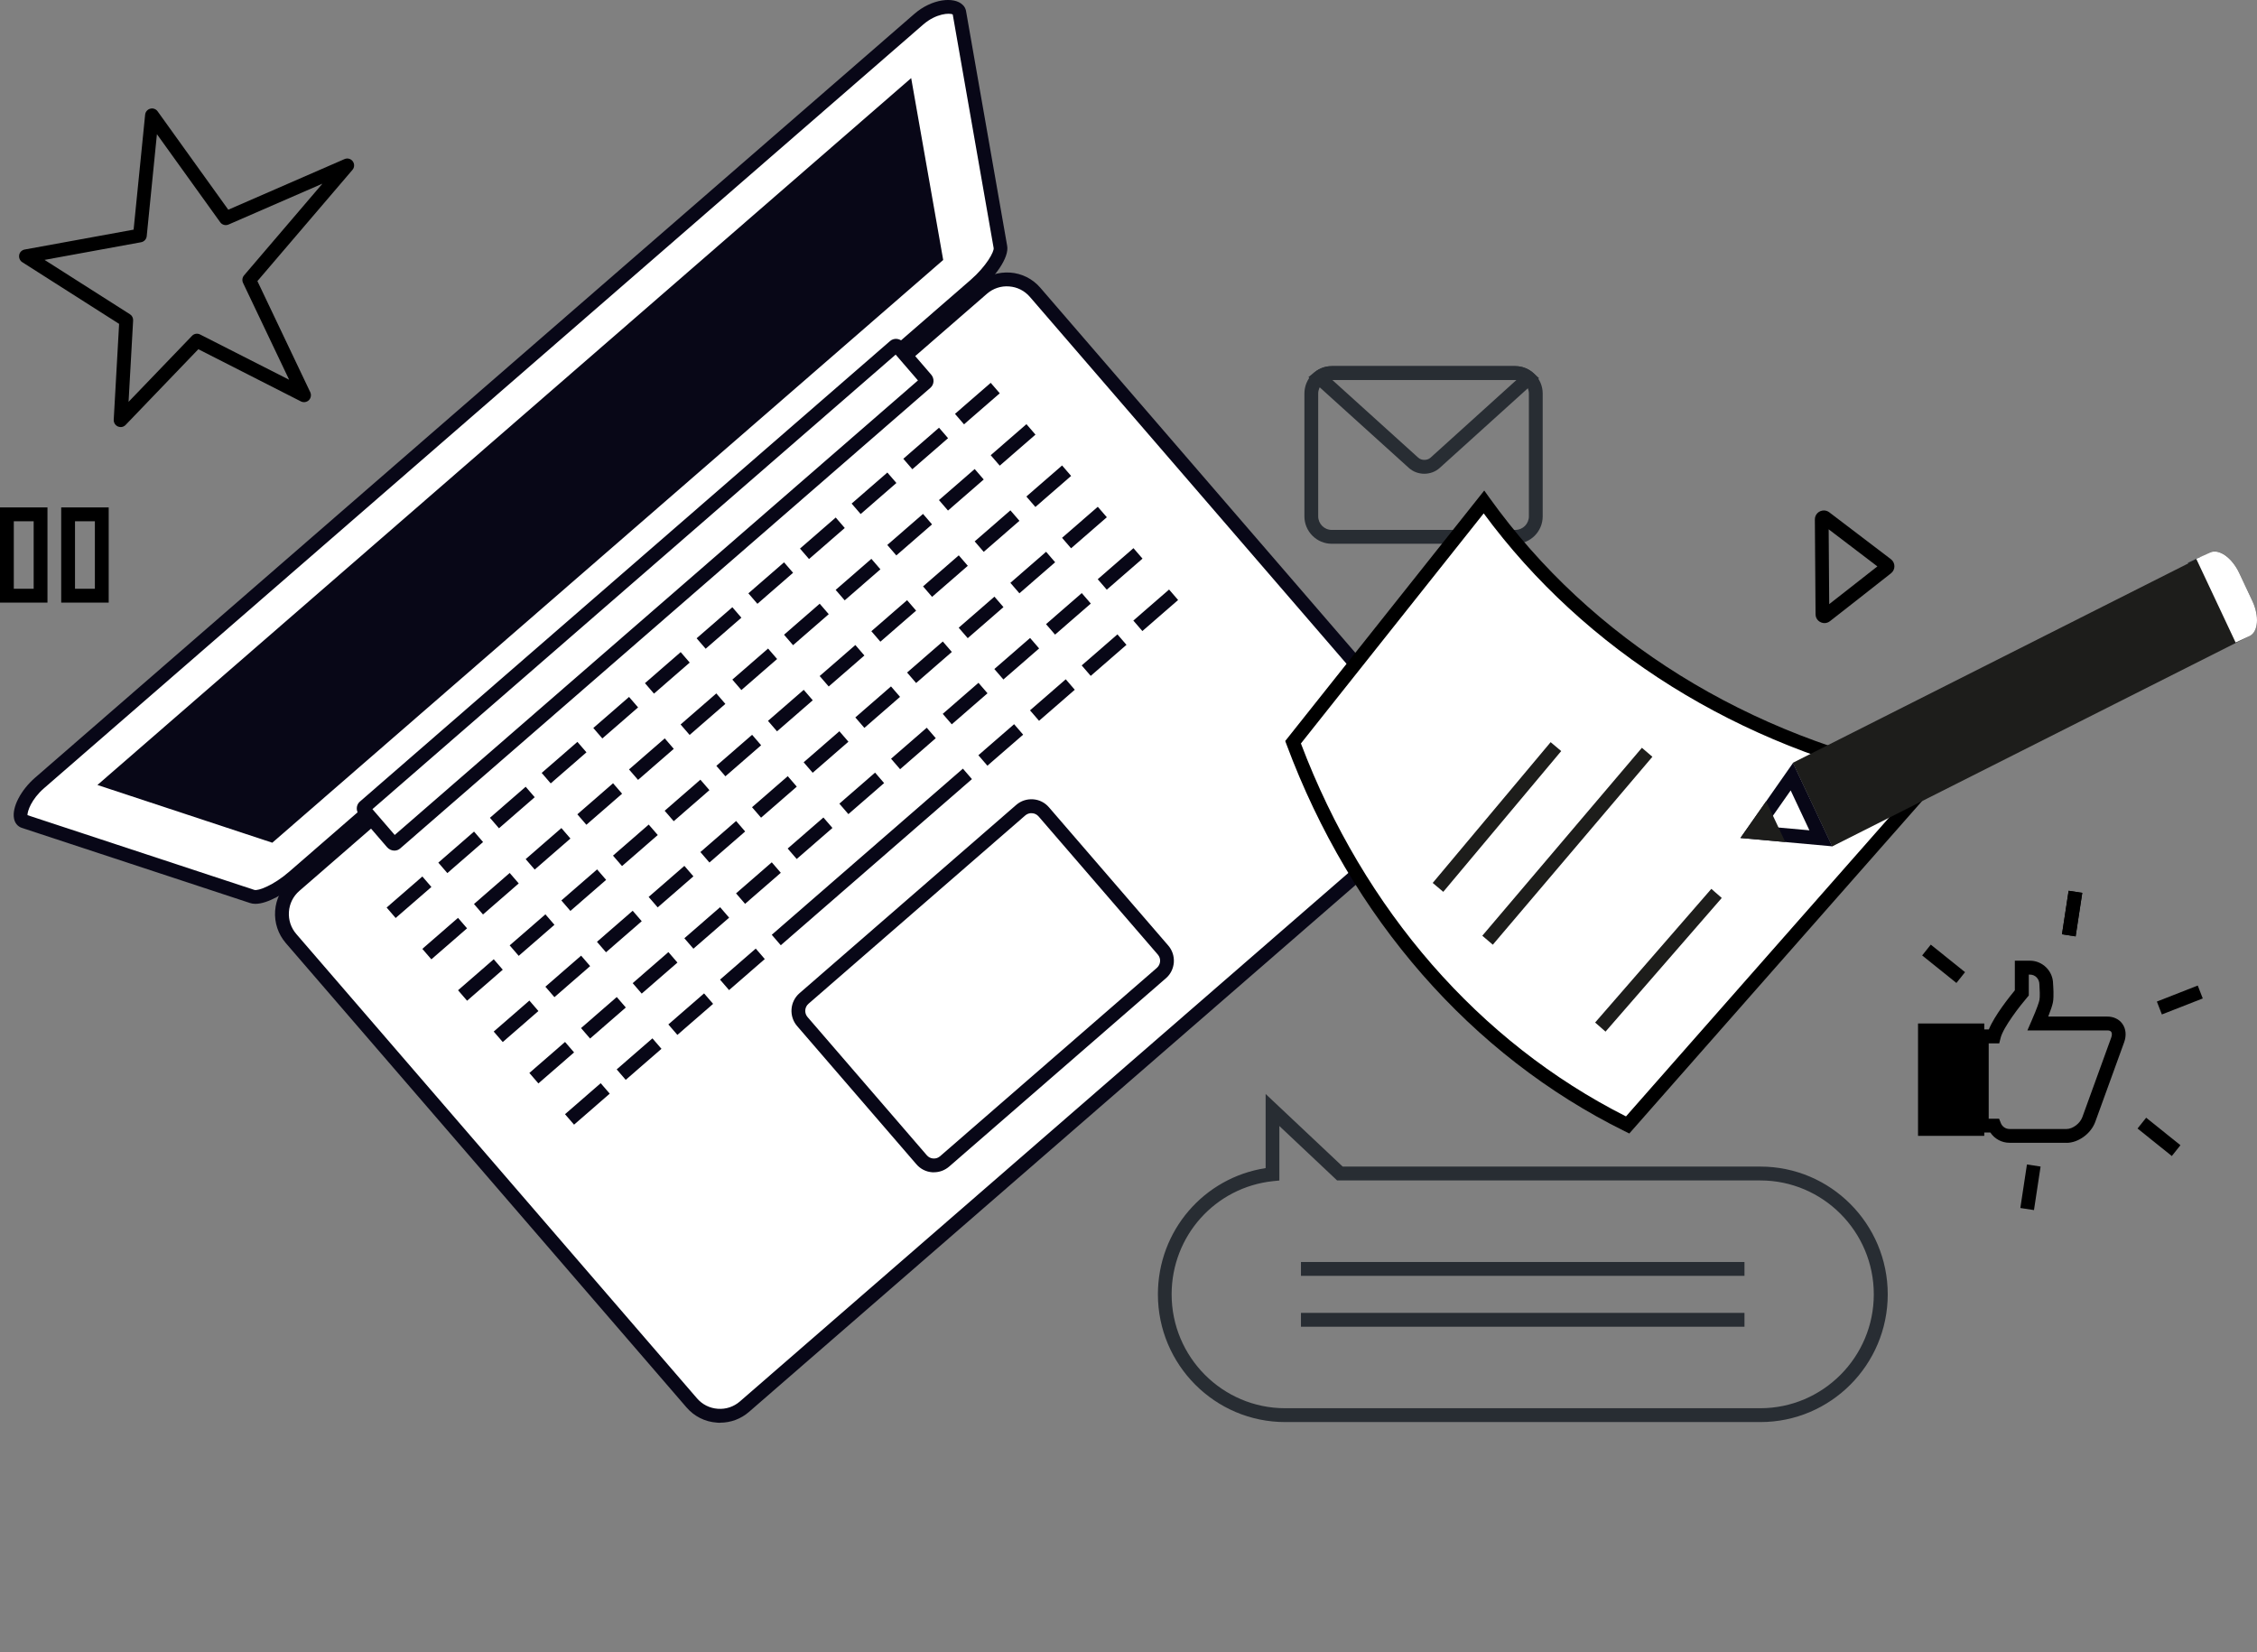
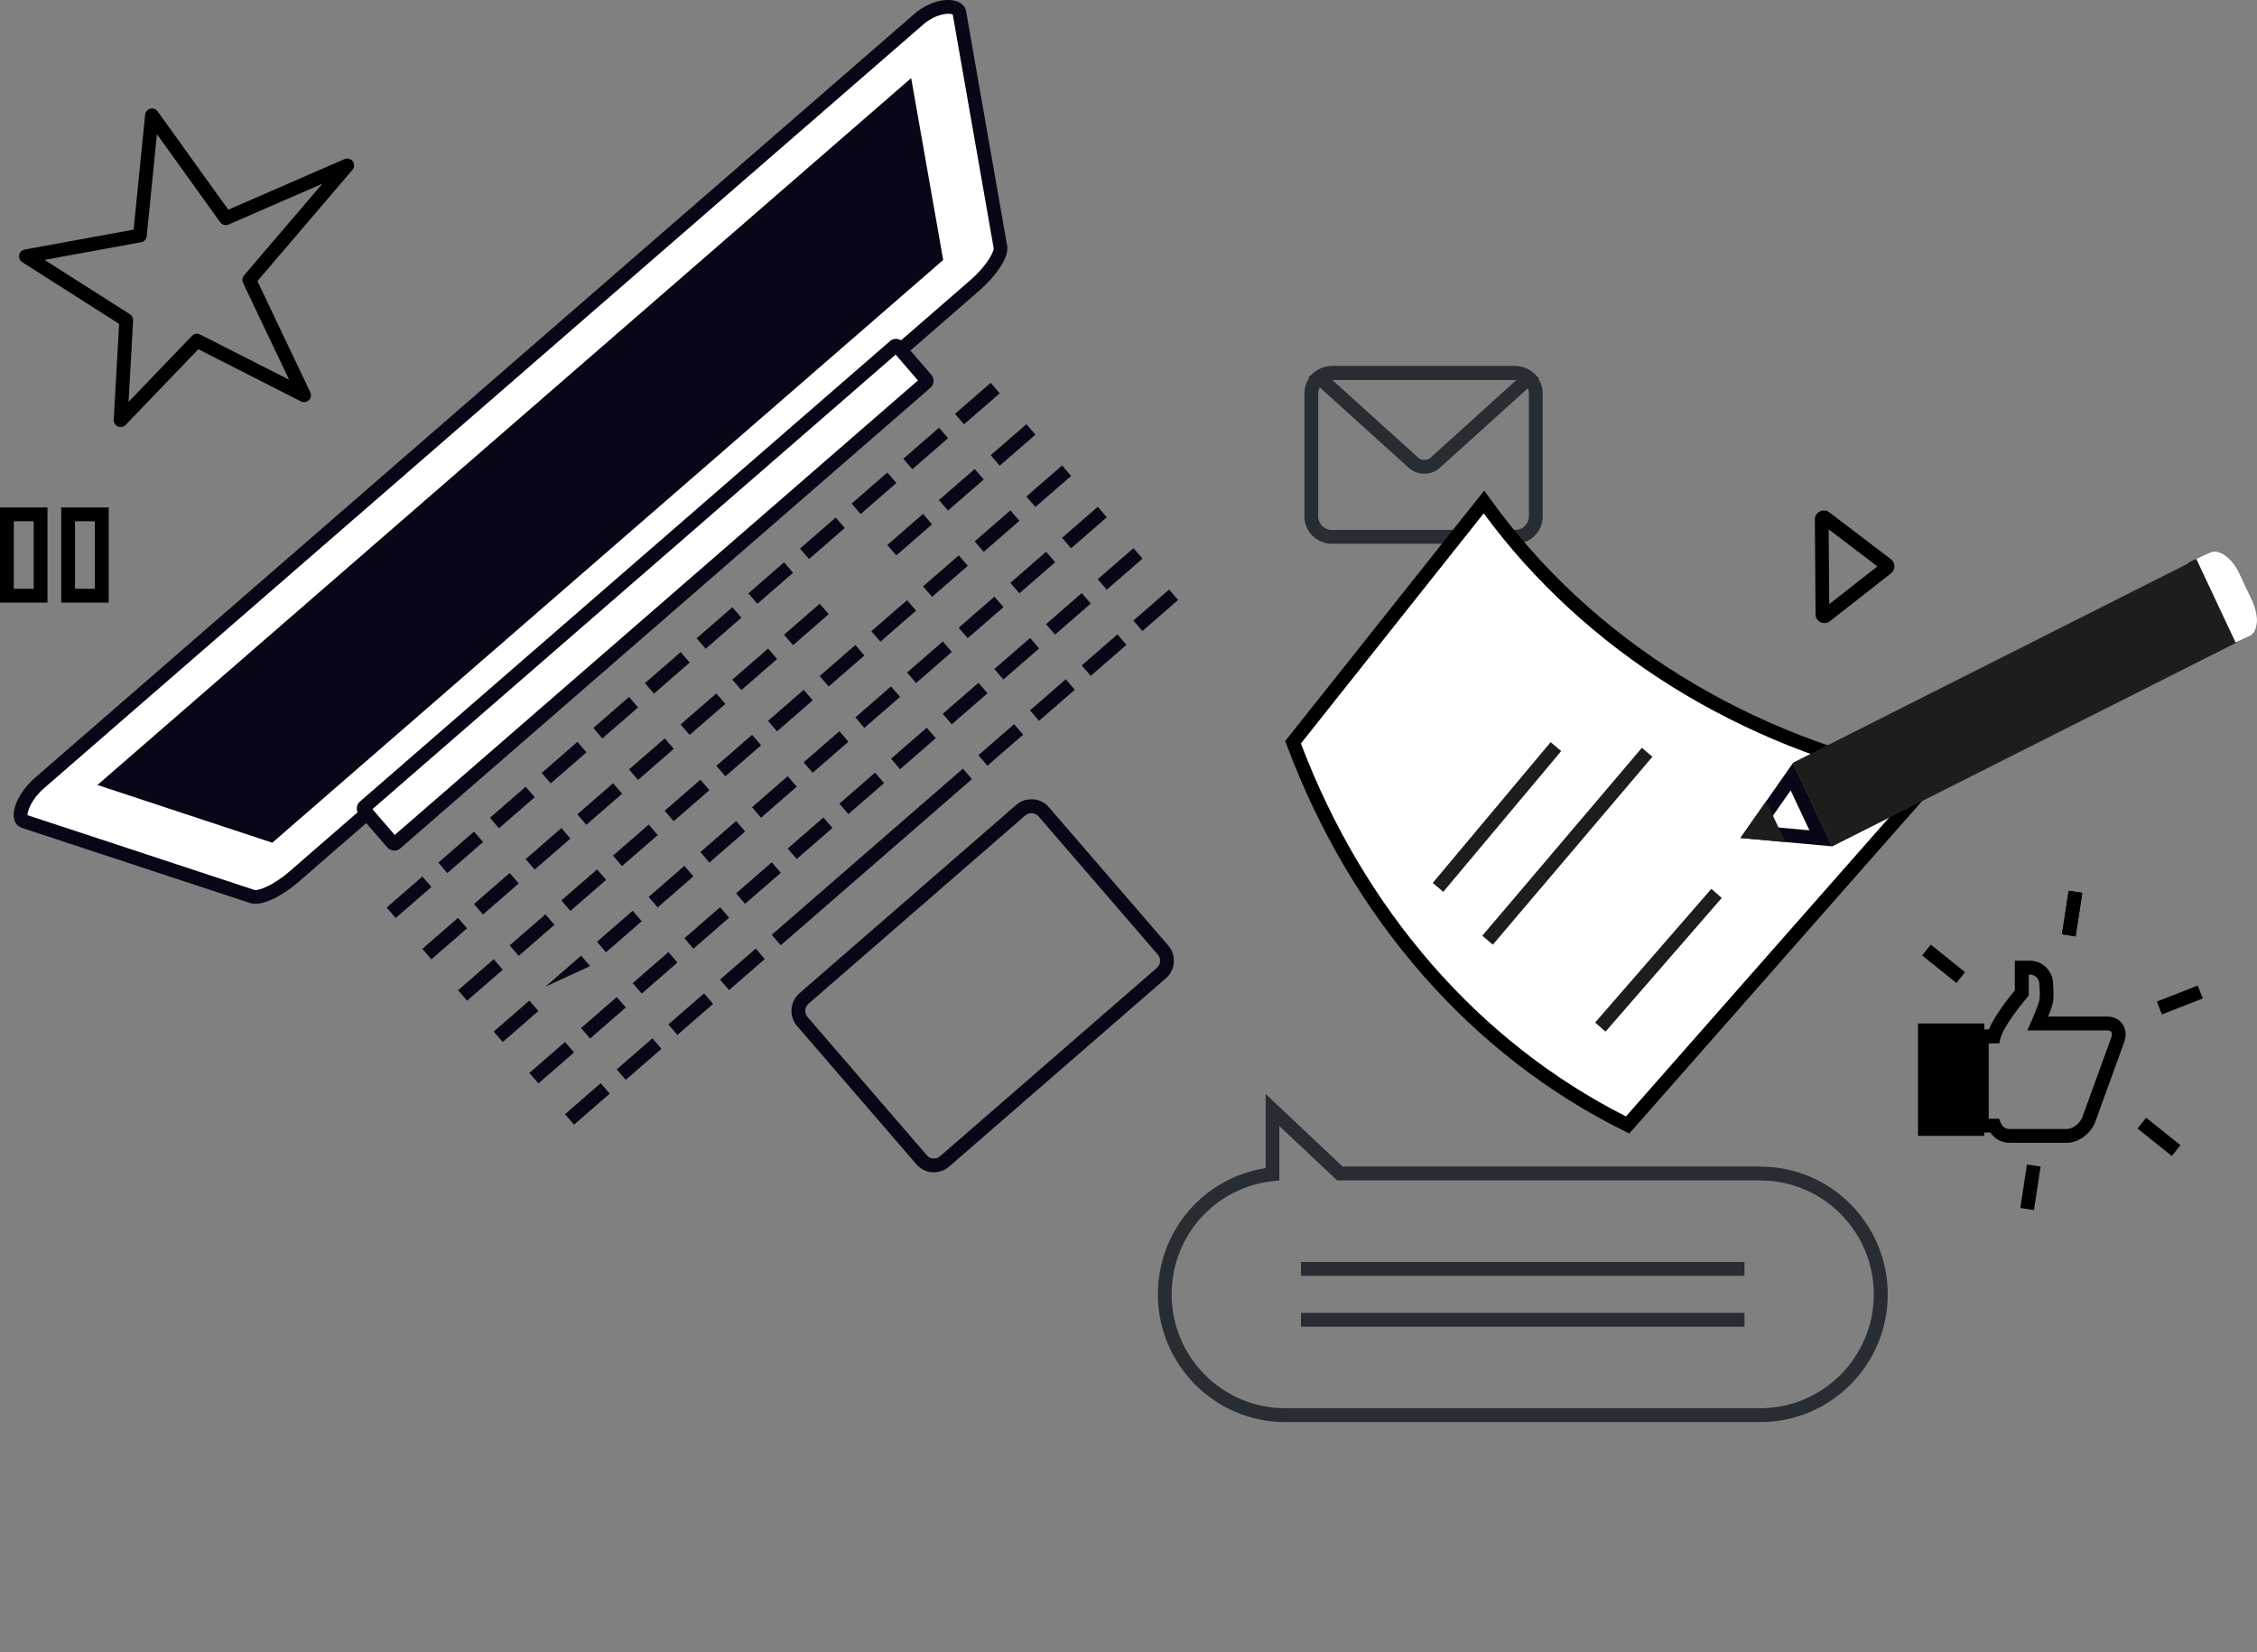
<svg xmlns="http://www.w3.org/2000/svg" width="209" height="153" viewBox="0 0 209 153" fill="none">
  <rect x="0" y="0" width="209" height="153" fill="#808080" stroke="none" />
  <g clip-path="url(#clip0_96_2171)">
-     <path d="M84.108 32.68L90.971 26.717C92.415 25.467 94.601 25.621 95.853 27.07L132.955 70.066C134.208 71.515 134.048 73.708 132.604 74.958L68.938 130.264C67.493 131.521 65.308 131.361 64.062 129.912L26.96 86.916C25.707 85.467 25.867 83.274 27.311 82.024L34.27 75.977L84.121 32.673L84.108 32.68Z" fill="white" />
-     <path d="M66.675 131.758C66.573 131.758 66.477 131.758 66.375 131.745C65.282 131.669 64.285 131.168 63.569 130.335L26.468 87.339C25.752 86.505 25.401 85.447 25.477 84.351C25.554 83.254 26.052 82.254 26.883 81.536L33.842 75.49L34.679 76.458L27.72 82.504C27.151 82.998 26.806 83.684 26.755 84.441C26.704 85.197 26.941 85.922 27.439 86.499L64.541 129.495C65.033 130.066 65.717 130.412 66.471 130.463C67.218 130.521 67.947 130.277 68.516 129.784L132.182 74.477C133.358 73.458 133.485 71.669 132.469 70.489L95.368 27.493C94.875 26.922 94.192 26.576 93.438 26.525C92.69 26.467 91.962 26.711 91.393 27.204L84.53 33.167L83.692 32.199L90.556 26.236C91.38 25.518 92.441 25.172 93.534 25.242C94.626 25.319 95.623 25.819 96.339 26.653L133.441 69.649C134.917 71.361 134.731 73.964 133.025 75.445L69.359 130.752C68.605 131.406 67.666 131.752 66.682 131.752L66.675 131.758Z" fill="#080717" />
    <path d="M83.431 32.366L89.968 26.685L90.275 26.416C91.719 25.159 92.773 23.563 92.626 22.845L88.818 1.122C88.798 1.032 88.754 0.962 88.696 0.91C88.23 0.417 86.517 0.519 85.067 1.776L75.698 9.919L13.035 64.366L3.667 72.509C2.031 73.926 1.52 75.817 2.21 76.061L11.048 78.965L23.369 83.024C24.059 83.267 25.784 82.453 27.228 81.196L27.535 80.927L33.695 75.58L83.431 32.372V32.366Z" fill="white" />
    <path d="M23.65 83.703C23.471 83.703 23.299 83.678 23.152 83.626L2.006 76.663C1.629 76.529 1.374 76.215 1.297 75.798C1.099 74.759 1.923 73.175 3.246 72.022L84.658 1.295C86.3 -0.135 88.364 -0.327 89.144 0.449C89.304 0.59 89.406 0.782 89.451 0.994L93.259 22.735C93.489 23.864 92.09 25.691 90.697 26.903L83.853 32.853L83.016 31.885L89.866 25.935C91.349 24.646 92.064 23.306 92.013 22.973L88.224 1.34C87.936 1.18 86.677 1.244 85.501 2.263L4.083 72.99C2.894 74.022 2.537 75.131 2.543 75.49L23.561 82.415C23.893 82.517 25.318 82.004 26.8 80.709L33.267 75.093L34.105 76.061L27.637 81.677C26.436 82.722 24.781 83.703 23.65 83.703Z" fill="#080717" />
    <path d="M86.485 108.561C86.434 108.561 86.383 108.561 86.332 108.561C85.757 108.523 85.239 108.26 84.862 107.824L73.813 95.02C73.04 94.122 73.136 92.763 74.031 91.981L94.102 74.541C94.537 74.163 95.087 73.984 95.662 74.022C96.237 74.06 96.754 74.323 97.131 74.759L108.18 87.563C108.557 87.999 108.736 88.551 108.698 89.128C108.653 89.698 108.397 90.224 107.963 90.596L87.891 108.035C87.495 108.375 87.003 108.561 86.485 108.561ZM95.508 75.304C95.297 75.304 95.099 75.381 94.94 75.516L74.868 92.955C74.504 93.27 74.465 93.821 74.778 94.186L85.827 106.99C85.98 107.164 86.185 107.273 86.421 107.285C86.658 107.305 86.875 107.228 87.054 107.074L107.126 89.634C107.298 89.48 107.407 89.269 107.426 89.038C107.445 88.807 107.369 88.583 107.222 88.41L96.173 75.606C96.019 75.433 95.809 75.323 95.579 75.311C95.559 75.311 95.534 75.311 95.515 75.311L95.508 75.304Z" fill="#080717" />
    <path d="M9.022 72.695L25.215 78.042L87.341 24.076L84.376 7.232L9.022 72.695Z" fill="#080717" />
    <path d="M83.162 32.116C83.073 32.013 82.932 31.994 82.849 32.064L33.74 74.734C33.657 74.804 33.657 74.945 33.74 75.048L36.322 78.042C36.405 78.145 36.552 78.164 36.635 78.093L85.744 35.431C85.827 35.36 85.827 35.212 85.744 35.116L83.162 32.122V32.116Z" fill="white" />
    <path d="M36.52 78.773C36.271 78.773 36.022 78.664 35.843 78.459L33.261 75.465C32.941 75.093 32.967 74.548 33.318 74.24L82.428 31.577C82.779 31.276 83.322 31.327 83.642 31.692L86.223 34.687C86.543 35.052 86.511 35.604 86.166 35.905L37.057 78.574C36.903 78.709 36.712 78.773 36.52 78.773ZM34.488 74.932L36.552 77.324L85.003 35.232L82.939 32.84L34.488 74.932Z" fill="#080717" />
    <path d="M39.111 81.17L35.802 84.045L36.638 85.014L39.948 82.14L39.111 81.17Z" fill="#080717" />
    <path d="M43.897 77.01L40.588 79.886L41.425 80.855L44.733 77.98L43.897 77.01Z" fill="#080717" />
    <path d="M48.677 72.859L45.368 75.734L46.205 76.704L49.514 73.828L48.677 72.859Z" fill="#080717" />
    <path d="M53.469 68.703L50.16 71.578L50.997 72.548L54.306 69.672L53.469 68.703Z" fill="#080717" />
    <path d="M58.25 64.542L54.941 67.418L55.778 68.387L59.087 65.511L58.25 64.542Z" fill="#080717" />
    <path d="M63.031 60.39L59.723 63.266L60.559 64.235L63.868 61.359L63.031 60.39Z" fill="#080717" />
    <path d="M67.816 56.234L64.508 59.11L65.345 60.079L68.653 57.203L67.816 56.234Z" fill="#080717" />
    <path d="M72.604 52.076L69.3 54.947L70.137 55.917L73.44 53.045L72.604 52.076Z" fill="#080717" />
    <path d="M77.389 47.926L74.08 50.802L74.917 51.771L78.225 48.896L77.389 47.926Z" fill="#080717" />
    <path d="M82.17 43.759L78.861 46.635L79.698 47.604L83.007 44.728L82.17 43.759Z" fill="#080717" />
    <path d="M86.955 39.61L83.647 42.485L84.483 43.455L87.792 40.579L86.955 39.61Z" fill="#080717" />
    <path d="M91.741 35.453L88.432 38.327L89.268 39.296L92.578 36.422L91.741 35.453Z" fill="#080717" />
    <path d="M42.412 85.001L39.108 87.873L39.945 88.842L43.249 85.971L42.412 85.001Z" fill="#080717" />
    <path d="M47.198 80.843L43.89 83.719L44.726 84.688L48.035 81.812L47.198 80.843Z" fill="#080717" />
    <path d="M51.985 76.685L48.677 79.56L49.514 80.529L52.822 77.654L51.985 76.685Z" fill="#080717" />
    <path d="M56.77 72.535L53.462 75.411L54.299 76.38L57.607 73.504L56.77 72.535Z" fill="#080717" />
    <path d="M61.556 68.379L58.247 71.255L59.084 72.224L62.392 69.349L61.556 68.379Z" fill="#080717" />
    <path d="M66.332 64.216L63.023 67.092L63.86 68.061L67.169 65.186L66.332 64.216Z" fill="#080717" />
    <path d="M71.124 60.06L67.815 62.936L68.652 63.905L71.961 61.029L71.124 60.06Z" fill="#080717" />
    <path d="M75.905 55.908L72.602 58.78L73.438 59.749L76.742 56.878L75.905 55.908Z" fill="#080717" />
-     <path d="M80.691 51.753L77.382 54.628L78.219 55.597L81.527 52.722L80.691 51.753Z" fill="#080717" />
    <path d="M85.472 47.592L82.163 50.467L83 51.437L86.308 48.561L85.472 47.592Z" fill="#080717" />
    <path d="M90.257 43.436L86.948 46.311L87.785 47.281L91.094 44.405L90.257 43.436Z" fill="#080717" />
    <path d="M95.049 39.28L91.74 42.155L92.577 43.124L95.886 40.249L95.049 39.28Z" fill="#080717" />
    <path d="M45.72 88.834L42.416 91.705L43.253 92.675L46.557 89.803L45.72 88.834Z" fill="#080717" />
    <path d="M50.506 84.675L47.196 87.549L48.033 88.519L51.342 85.644L50.506 84.675Z" fill="#080717" />
    <path d="M55.291 80.513L51.982 83.388L52.819 84.358L56.128 81.482L55.291 80.513Z" fill="#080717" />
    <path d="M60.072 76.361L56.764 79.237L57.6 80.206L60.909 77.33L60.072 76.361Z" fill="#080717" />
    <path d="M64.857 72.205L61.549 75.081L62.386 76.05L65.694 73.174L64.857 72.205Z" fill="#080717" />
    <path d="M69.645 68.047L66.336 70.923L67.173 71.892L70.481 69.016L69.645 68.047Z" fill="#080717" />
    <path d="M74.426 63.883L71.116 66.757L71.953 67.727L75.262 64.852L74.426 63.883Z" fill="#080717" />
    <path d="M79.206 59.734L75.902 62.606L76.739 63.575L80.043 60.704L79.206 59.734Z" fill="#080717" />
    <path d="M83.996 55.581L80.688 58.456L81.524 59.425L84.833 56.55L83.996 55.581Z" fill="#080717" />
    <path d="M88.783 51.429L85.475 54.304L86.311 55.274L89.62 52.398L88.783 51.429Z" fill="#080717" />
    <path d="M93.564 47.262L90.256 50.137L91.093 51.106L94.401 48.231L93.564 47.262Z" fill="#080717" />
    <path d="M98.35 43.106L95.041 45.981L95.878 46.95L99.186 44.075L98.35 43.106Z" fill="#080717" />
    <path d="M49.022 92.66L45.718 95.531L46.555 96.501L49.858 93.629L49.022 92.66Z" fill="#080717" />
-     <path d="M53.812 88.5L50.503 91.376L51.34 92.345L54.648 89.469L53.812 88.5Z" fill="#080717" />
+     <path d="M53.812 88.5L50.503 91.376L54.648 89.469L53.812 88.5Z" fill="#080717" />
    <path d="M58.588 84.343L55.279 87.219L56.116 88.188L59.425 85.312L58.588 84.343Z" fill="#080717" />
    <path d="M63.374 80.187L60.065 83.063L60.902 84.032L64.211 81.157L63.374 80.187Z" fill="#080717" />
    <path d="M68.165 76.031L64.856 78.907L65.693 79.876L69.002 77.001L68.165 76.031Z" fill="#080717" />
    <path d="M72.946 71.879L69.638 74.755L70.475 75.724L73.783 72.849L72.946 71.879Z" fill="#080717" />
    <path d="M77.728 67.719L74.419 70.594L75.256 71.564L78.564 68.688L77.728 67.719Z" fill="#080717" />
    <path d="M82.508 63.567L79.204 66.439L80.041 67.408L83.345 64.536L82.508 63.567Z" fill="#080717" />
    <path d="M87.305 59.407L83.996 62.282L84.833 63.252L88.141 60.376L87.305 59.407Z" fill="#080717" />
    <path d="M92.085 55.255L88.776 58.131L89.613 59.1L92.922 56.224L92.085 55.255Z" fill="#080717" />
    <path d="M96.87 51.099L93.561 53.975L94.398 54.944L97.707 52.069L96.87 51.099Z" fill="#080717" />
    <path d="M101.656 46.932L98.347 49.806L99.183 50.776L102.493 47.901L101.656 46.932Z" fill="#080717" />
    <path d="M52.323 96.493L49.02 99.364L49.856 100.333L53.16 97.462L52.323 96.493Z" fill="#080717" />
    <path d="M57.113 92.332L53.805 95.208L54.642 96.177L57.95 93.302L57.113 92.332Z" fill="#080717" />
    <path d="M61.895 88.171L58.586 91.047L59.423 92.016L62.731 89.141L61.895 88.171Z" fill="#080717" />
    <path d="M66.682 84.013L63.373 86.889L64.21 87.858L67.519 84.983L66.682 84.013Z" fill="#080717" />
    <path d="M71.467 79.857L68.158 82.733L68.995 83.702L72.304 80.827L71.467 79.857Z" fill="#080717" />
    <path d="M76.248 75.706L72.939 78.581L73.776 79.55L77.085 76.675L76.248 75.706Z" fill="#080717" />
    <path d="M81.033 71.55L77.725 74.425L78.561 75.394L81.87 72.519L81.033 71.55Z" fill="#080717" />
    <path d="M85.817 67.393L82.513 70.264L83.35 71.234L86.653 68.362L85.817 67.393Z" fill="#080717" />
    <path d="M90.606 63.233L87.298 66.109L88.135 67.078L91.443 64.202L90.606 63.233Z" fill="#080717" />
    <path d="M95.387 59.081L92.078 61.957L92.915 62.926L96.224 60.05L95.387 59.081Z" fill="#080717" />
    <path d="M100.172 54.925L96.863 57.801L97.7 58.77L101.009 55.894L100.172 54.925Z" fill="#080717" />
    <path d="M104.96 50.764L101.651 53.64L102.488 54.609L105.797 51.733L104.96 50.764Z" fill="#080717" />
    <path d="M55.625 100.312L52.321 103.184L53.158 104.153L56.462 101.281L55.625 100.312Z" fill="#080717" />
    <path d="M60.415 96.159L57.106 99.034L57.943 100.003L61.252 97.128L60.415 96.159Z" fill="#080717" />
    <path d="M65.198 91.996L61.89 94.871L62.726 95.84L66.035 92.965L65.198 91.996Z" fill="#080717" />
    <path d="M69.983 87.846L66.675 90.721L67.512 91.691L70.82 88.815L69.983 87.846Z" fill="#080717" />
    <path d="M89.166 71.182L71.464 86.568L72.301 87.537L90.003 72.152L89.166 71.182Z" fill="#080717" />
    <path d="M93.907 67.066L90.598 69.94L91.434 70.909L94.744 68.035L93.907 67.066Z" fill="#080717" />
    <path d="M98.689 62.907L95.38 65.783L96.217 66.752L99.525 63.877L98.689 62.907Z" fill="#080717" />
    <path d="M103.476 58.748L100.166 61.622L101.002 62.592L104.312 59.717L103.476 58.748Z" fill="#080717" />
    <path d="M108.257 54.595L104.948 57.47L105.785 58.44L109.094 55.564L108.257 54.595Z" fill="#080717" />
    <path d="M11.17 39.547C11.087 39.547 10.998 39.528 10.915 39.495C10.672 39.386 10.518 39.136 10.531 38.874L11.03 29.994L2.064 24.281C1.84 24.14 1.732 23.877 1.777 23.614C1.821 23.351 2.032 23.152 2.288 23.108L12.372 21.267L13.439 10.624C13.464 10.361 13.65 10.137 13.912 10.066C14.167 9.996 14.442 10.092 14.595 10.31L21.139 19.421L31.9 14.734C32.175 14.612 32.495 14.702 32.667 14.939C32.84 15.176 32.833 15.51 32.635 15.734L23.836 26.031L28.731 36.322C28.846 36.572 28.794 36.867 28.603 37.059C28.405 37.252 28.111 37.296 27.868 37.175L18.366 32.34L11.63 39.355C11.509 39.483 11.343 39.553 11.17 39.553V39.547ZM4.128 24.069L12.033 29.102C12.231 29.224 12.34 29.448 12.327 29.679L11.905 37.213L17.778 31.103C17.969 30.898 18.276 30.846 18.525 30.974L26.775 35.168L22.506 26.198C22.398 25.967 22.436 25.698 22.596 25.505L29.855 17.01L21.165 20.793C20.89 20.915 20.564 20.825 20.391 20.581L14.531 12.426L13.586 21.87C13.56 22.152 13.343 22.383 13.062 22.434L4.115 24.069H4.128Z" fill="black" />
    <path d="M169.342 49.023L171.221 50.453L173.847 52.453L171.246 54.492L169.387 55.948L169.361 52.485L169.336 49.023H169.342ZM168.888 47.273C168.46 47.273 168.058 47.612 168.058 48.106L168.09 52.498L168.122 56.884C168.122 57.371 168.524 57.704 168.952 57.704C169.125 57.704 169.297 57.647 169.457 57.525L172.045 55.499L175.106 53.094C175.534 52.761 175.528 52.114 175.1 51.786L172 49.427L169.387 47.439C169.233 47.324 169.061 47.273 168.895 47.273H168.888Z" fill="black" />
    <path d="M191.369 105.83H186.084C185.362 105.83 184.704 105.471 184.308 104.881H182.87V95.334H184.167C184.704 94.026 186.091 92.301 186.576 91.711V88.967H187.97C189.152 88.967 190.117 89.935 190.117 91.122C190.129 91.269 190.206 92.295 190.104 92.821C190.046 93.109 189.906 93.539 189.669 94.141H195.139C195.727 94.141 196.245 94.391 196.545 94.828C196.865 95.283 196.922 95.905 196.699 96.52L194.021 103.9C193.625 104.983 192.456 105.836 191.363 105.836L191.369 105.83ZM184.148 103.605H185.119L185.279 104.009C185.413 104.342 185.727 104.554 186.084 104.554H191.369C191.932 104.554 192.615 104.041 192.826 103.458L195.504 96.078C195.58 95.866 195.58 95.674 195.504 95.558C195.421 95.437 195.242 95.424 195.146 95.424H187.739L188.129 94.526C188.66 93.308 188.819 92.795 188.858 92.583C188.909 92.321 188.883 91.603 188.851 91.179C188.851 90.647 188.462 90.256 187.982 90.256H187.867V92.192L187.714 92.372C187.113 93.071 185.503 95.116 185.254 96.135L185.132 96.623H184.155V103.605H184.148Z" fill="black" />
    <path d="M183.746 94.783H177.611V105.189H183.746V94.783Z" fill="black" />
    <path d="M191.557 82.492L190.941 86.522L192.205 86.716L192.82 82.686L191.557 82.492Z" fill="black" />
    <path d="M191.557 82.492L190.941 86.522L192.205 86.716L192.82 82.686L191.557 82.492Z" fill="black" />
    <path d="M178.792 87.48L177.993 88.481L181.166 91.03L181.965 90.029L178.792 87.48Z" fill="black" />
    <path d="M187.696 107.838L187.085 111.87L188.348 112.063L188.96 108.031L187.696 107.838Z" fill="black" />
    <path d="M198.737 103.508L197.938 104.509L201.112 107.057L201.91 106.055L198.737 103.508Z" fill="black" />
    <path d="M203.513 91.269L199.728 92.752L200.192 93.946L203.978 92.463L203.513 91.269Z" fill="black" />
    <path d="M3.118 48.273V54.524H1.278V48.273H3.118ZM4.396 46.991H0V55.807H4.396V46.991Z" fill="black" />
    <path d="M8.786 48.273V54.524H6.946V48.273H8.786ZM10.065 46.991H5.668V55.807H10.065V46.991Z" fill="black" />
    <path d="M163.01 131.694H119.006C112.507 131.694 107.223 126.392 107.223 119.865C107.223 113.985 111.472 109.061 117.198 108.176V101.31L124.336 108.035H163.016C169.515 108.035 174.806 113.338 174.806 119.865C174.806 126.392 169.521 131.694 163.016 131.694H163.01ZM118.47 104.278V109.324L117.894 109.382C112.533 109.946 108.494 114.453 108.494 119.865C108.494 125.68 113.21 130.412 119 130.412H163.003C168.799 130.412 173.515 125.68 173.515 119.865C173.515 114.049 168.799 109.318 163.003 109.318H123.818L118.463 104.272L118.47 104.278Z" fill="#282D33" />
    <path d="M161.54 121.583H120.47V122.866H161.54V121.583Z" fill="#282D33" />
    <path d="M161.54 116.871H120.47V118.153H161.54V116.871Z" fill="#282D33" />
    <path d="M140.324 50.357H123.32C121.927 50.357 120.789 49.215 120.789 47.818V36.444C120.789 35.046 121.92 33.904 123.32 33.904H140.324C141.717 33.904 142.855 35.046 142.855 36.444V47.818C142.855 49.215 141.724 50.357 140.324 50.357ZM123.32 35.187C122.629 35.187 122.067 35.751 122.067 36.444V47.818C122.067 48.51 122.629 49.074 123.32 49.074H140.324C141.014 49.074 141.577 48.51 141.577 47.818V36.444C141.577 35.751 141.014 35.187 140.324 35.187H123.32Z" fill="#282D33" />
    <path d="M131.896 43.874C131.378 43.874 130.867 43.695 130.471 43.342L121.16 34.924L121.754 34.456C122.208 34.097 122.745 33.911 123.314 33.911H140.318C140.925 33.911 141.52 34.135 141.98 34.546L142.516 35.02L133.308 43.342C132.918 43.695 132.401 43.874 131.889 43.874H131.896ZM123.371 35.187L131.333 42.387C131.627 42.656 132.171 42.656 132.465 42.387L140.427 35.187C140.395 35.187 140.357 35.187 140.325 35.187H123.371Z" fill="#282D33" />
    <path d="M137.417 46.49C131.518 53.915 125.627 61.333 119.741 68.745C125.729 84.793 136.957 97.373 150.721 104.182C160.083 93.545 169.457 82.902 178.832 72.259C161.463 68.861 146.721 59.48 137.417 46.49Z" fill="white" />
    <path d="M150.875 104.971L150.434 104.753C136.241 97.732 125.122 85.018 119.14 68.963L119.013 68.623L137.442 45.426L137.934 46.112C147.328 59.23 161.898 68.29 178.953 71.624L180.053 71.836L179.311 72.676C172.007 80.966 164.703 89.262 157.405 97.553L150.875 104.971ZM120.47 68.861C126.31 84.281 136.976 96.52 150.568 103.387L156.447 96.706C163.502 88.692 170.557 80.677 177.618 72.663C161.003 69.162 146.785 60.282 137.391 47.542L120.463 68.854L120.47 68.861Z" fill="black" />
    <path d="M158.472 82.315L147.71 94.694L148.673 95.537L159.436 83.158L158.472 82.315Z" fill="#1D1D1B" />
    <path d="M152.04 69.251L137.262 86.655L138.235 87.487L153.013 70.083L152.04 69.251Z" fill="#1D1D1B" />
    <path d="M143.591 68.73L132.67 81.766L133.648 82.591L144.569 69.555L143.591 68.73Z" fill="#1D1D1B" />
    <path d="M203.751 51.569L202.596 52.117L206.207 59.786L207.363 59.238L203.751 51.569Z" fill="#282D33" />
    <path d="M166.014 70.643L204.656 51.158C205.474 50.78 206.681 51.626 207.352 53.056L208.566 55.64C209.237 57.063 209.116 58.525 208.298 58.904L169.656 78.388L166.014 70.643Z" fill="#1D1D1B" />
    <path d="M203.377 51.755L207.019 59.5L208.297 58.91C209.115 58.532 209.237 57.07 208.566 55.646L207.352 53.062C206.681 51.639 205.473 50.786 204.655 51.165L203.377 51.755Z" fill="white" />
    <path d="M162.326 77.061L165.924 71.925L168.608 77.632L162.326 77.061Z" fill="white" />
    <path d="M165.816 73.195L167.554 76.894L163.483 76.529L165.816 73.201V73.195ZM166.033 70.656L161.17 77.606L169.669 78.376L166.039 70.662L166.033 70.656Z" fill="#080717" />
    <path d="M165.323 77.978L163.547 74.202L161.163 77.6L165.323 77.978Z" fill="#1D1D1B" />
  </g>
  <defs>
    <clipPath id="clip0_96_2171">
      <rect width="209" height="153" fill="white" />
    </clipPath>
  </defs>
</svg>